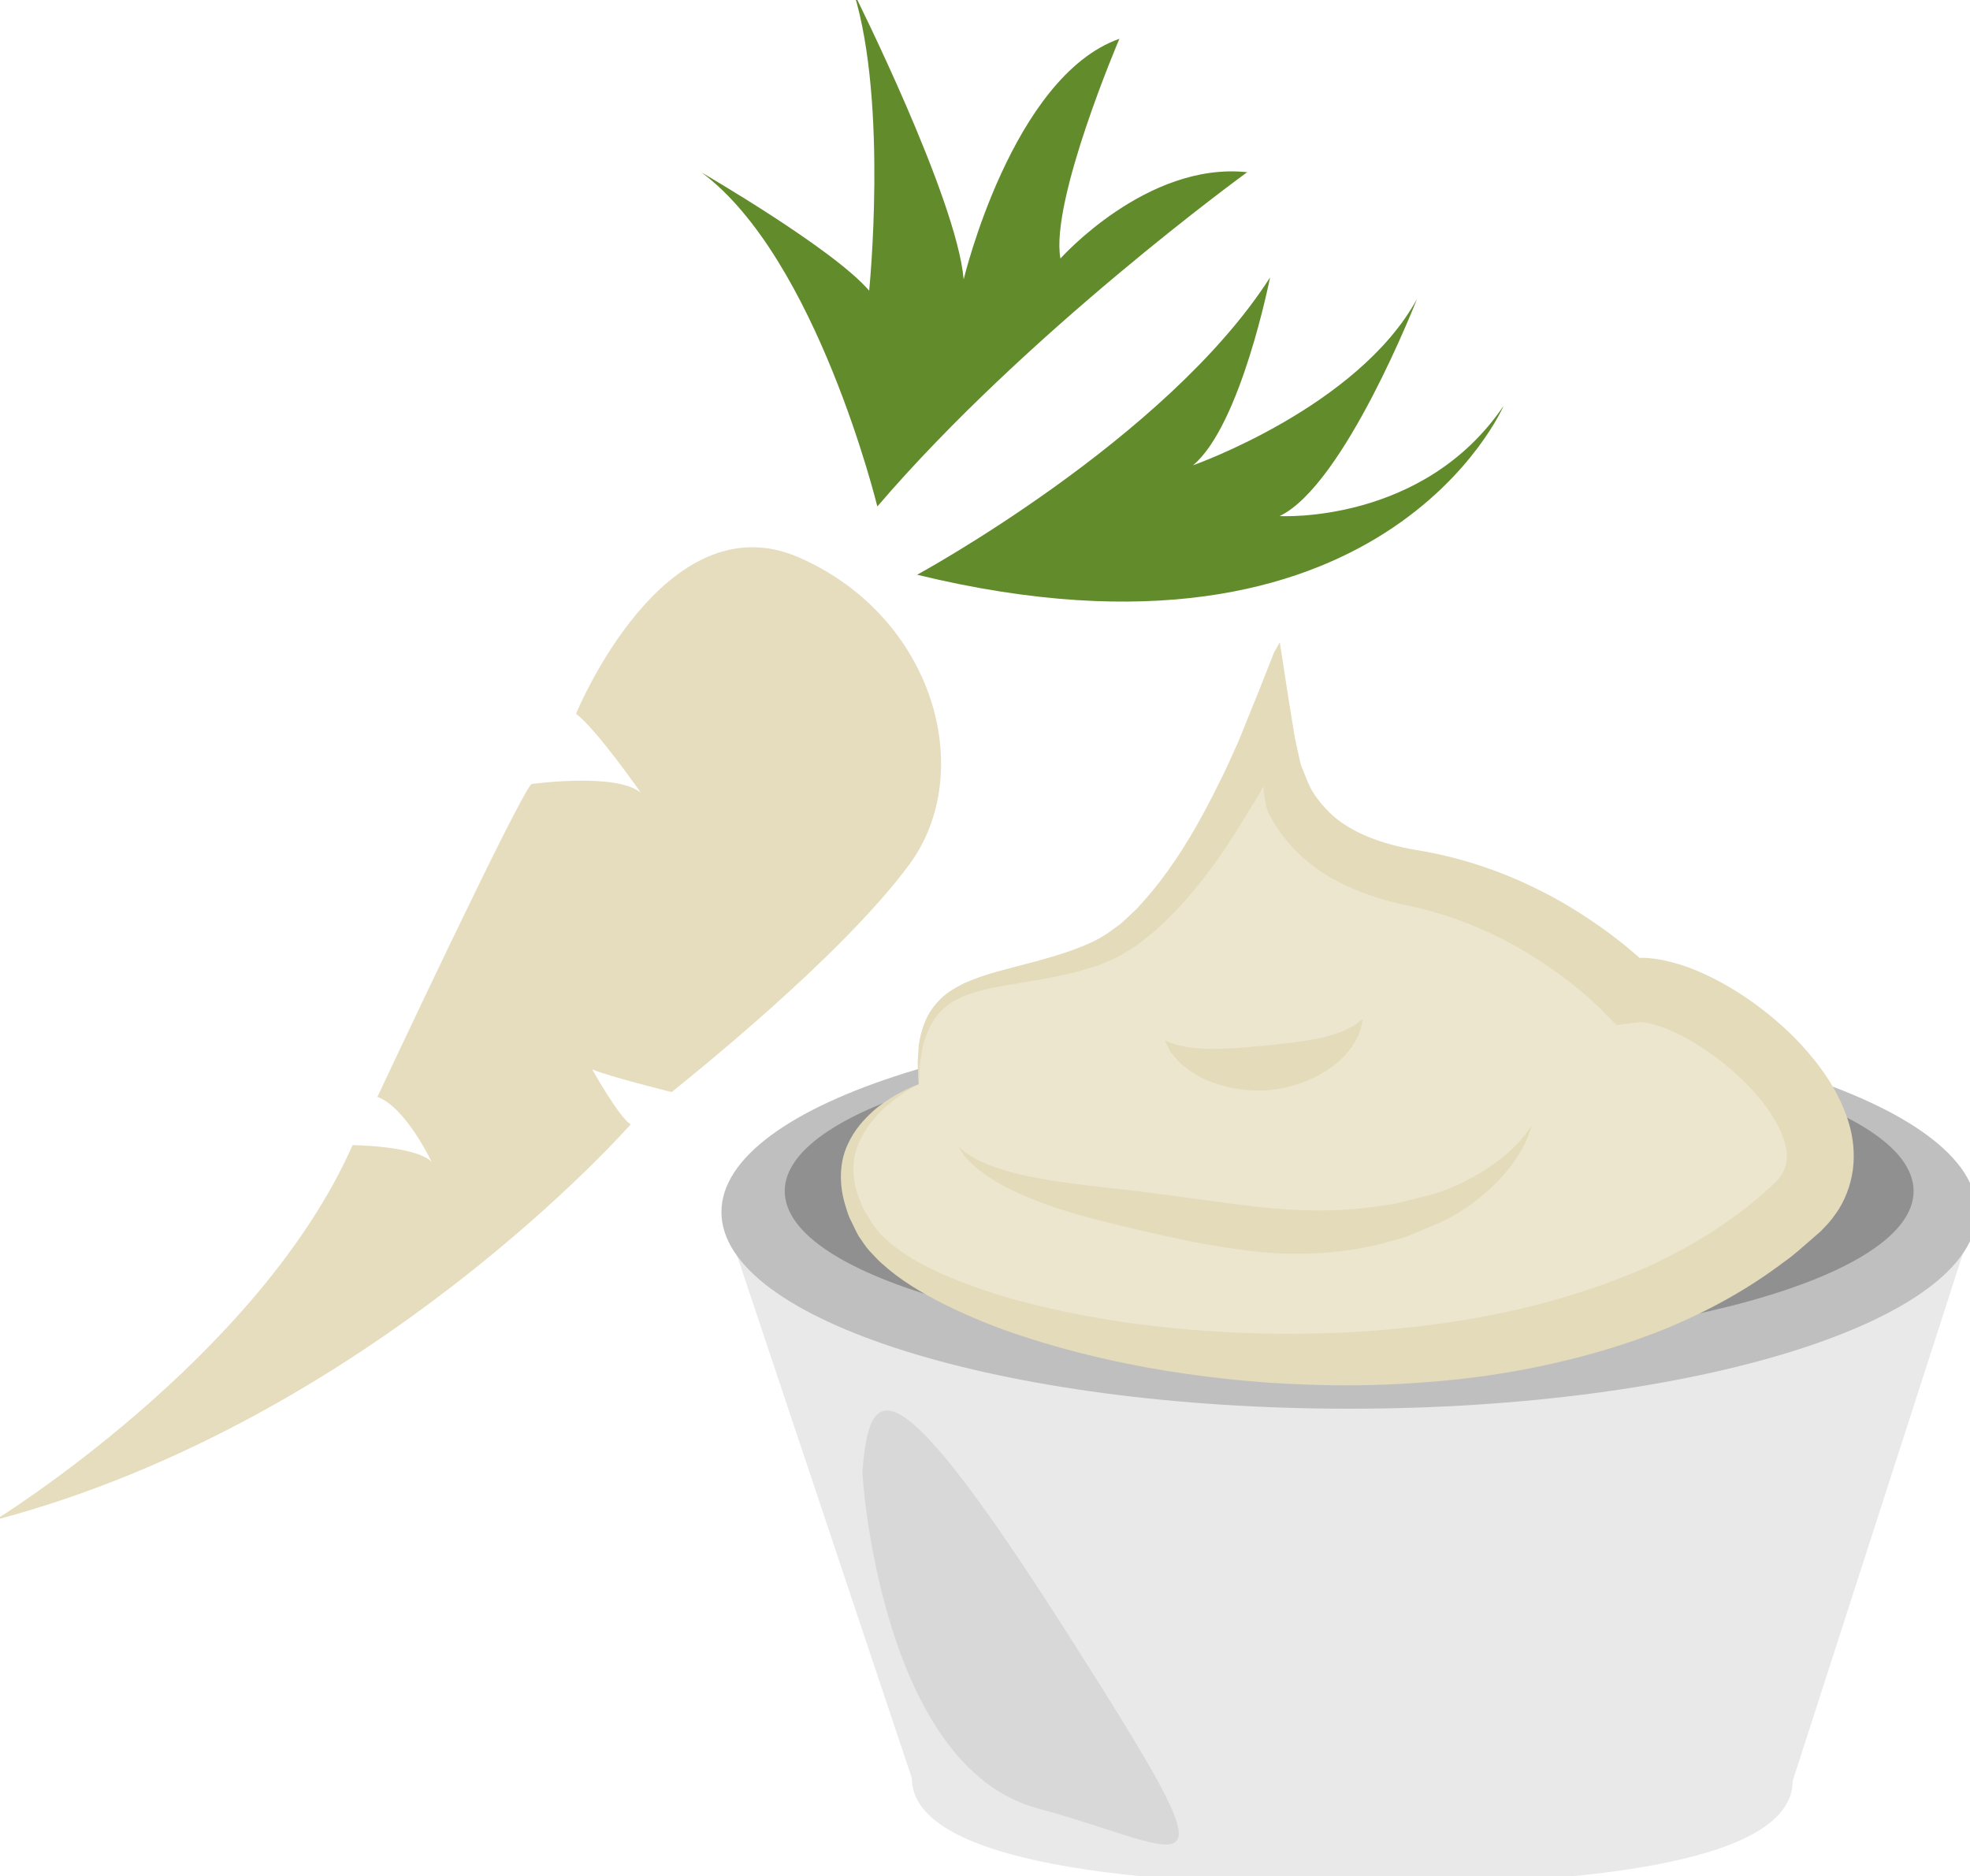
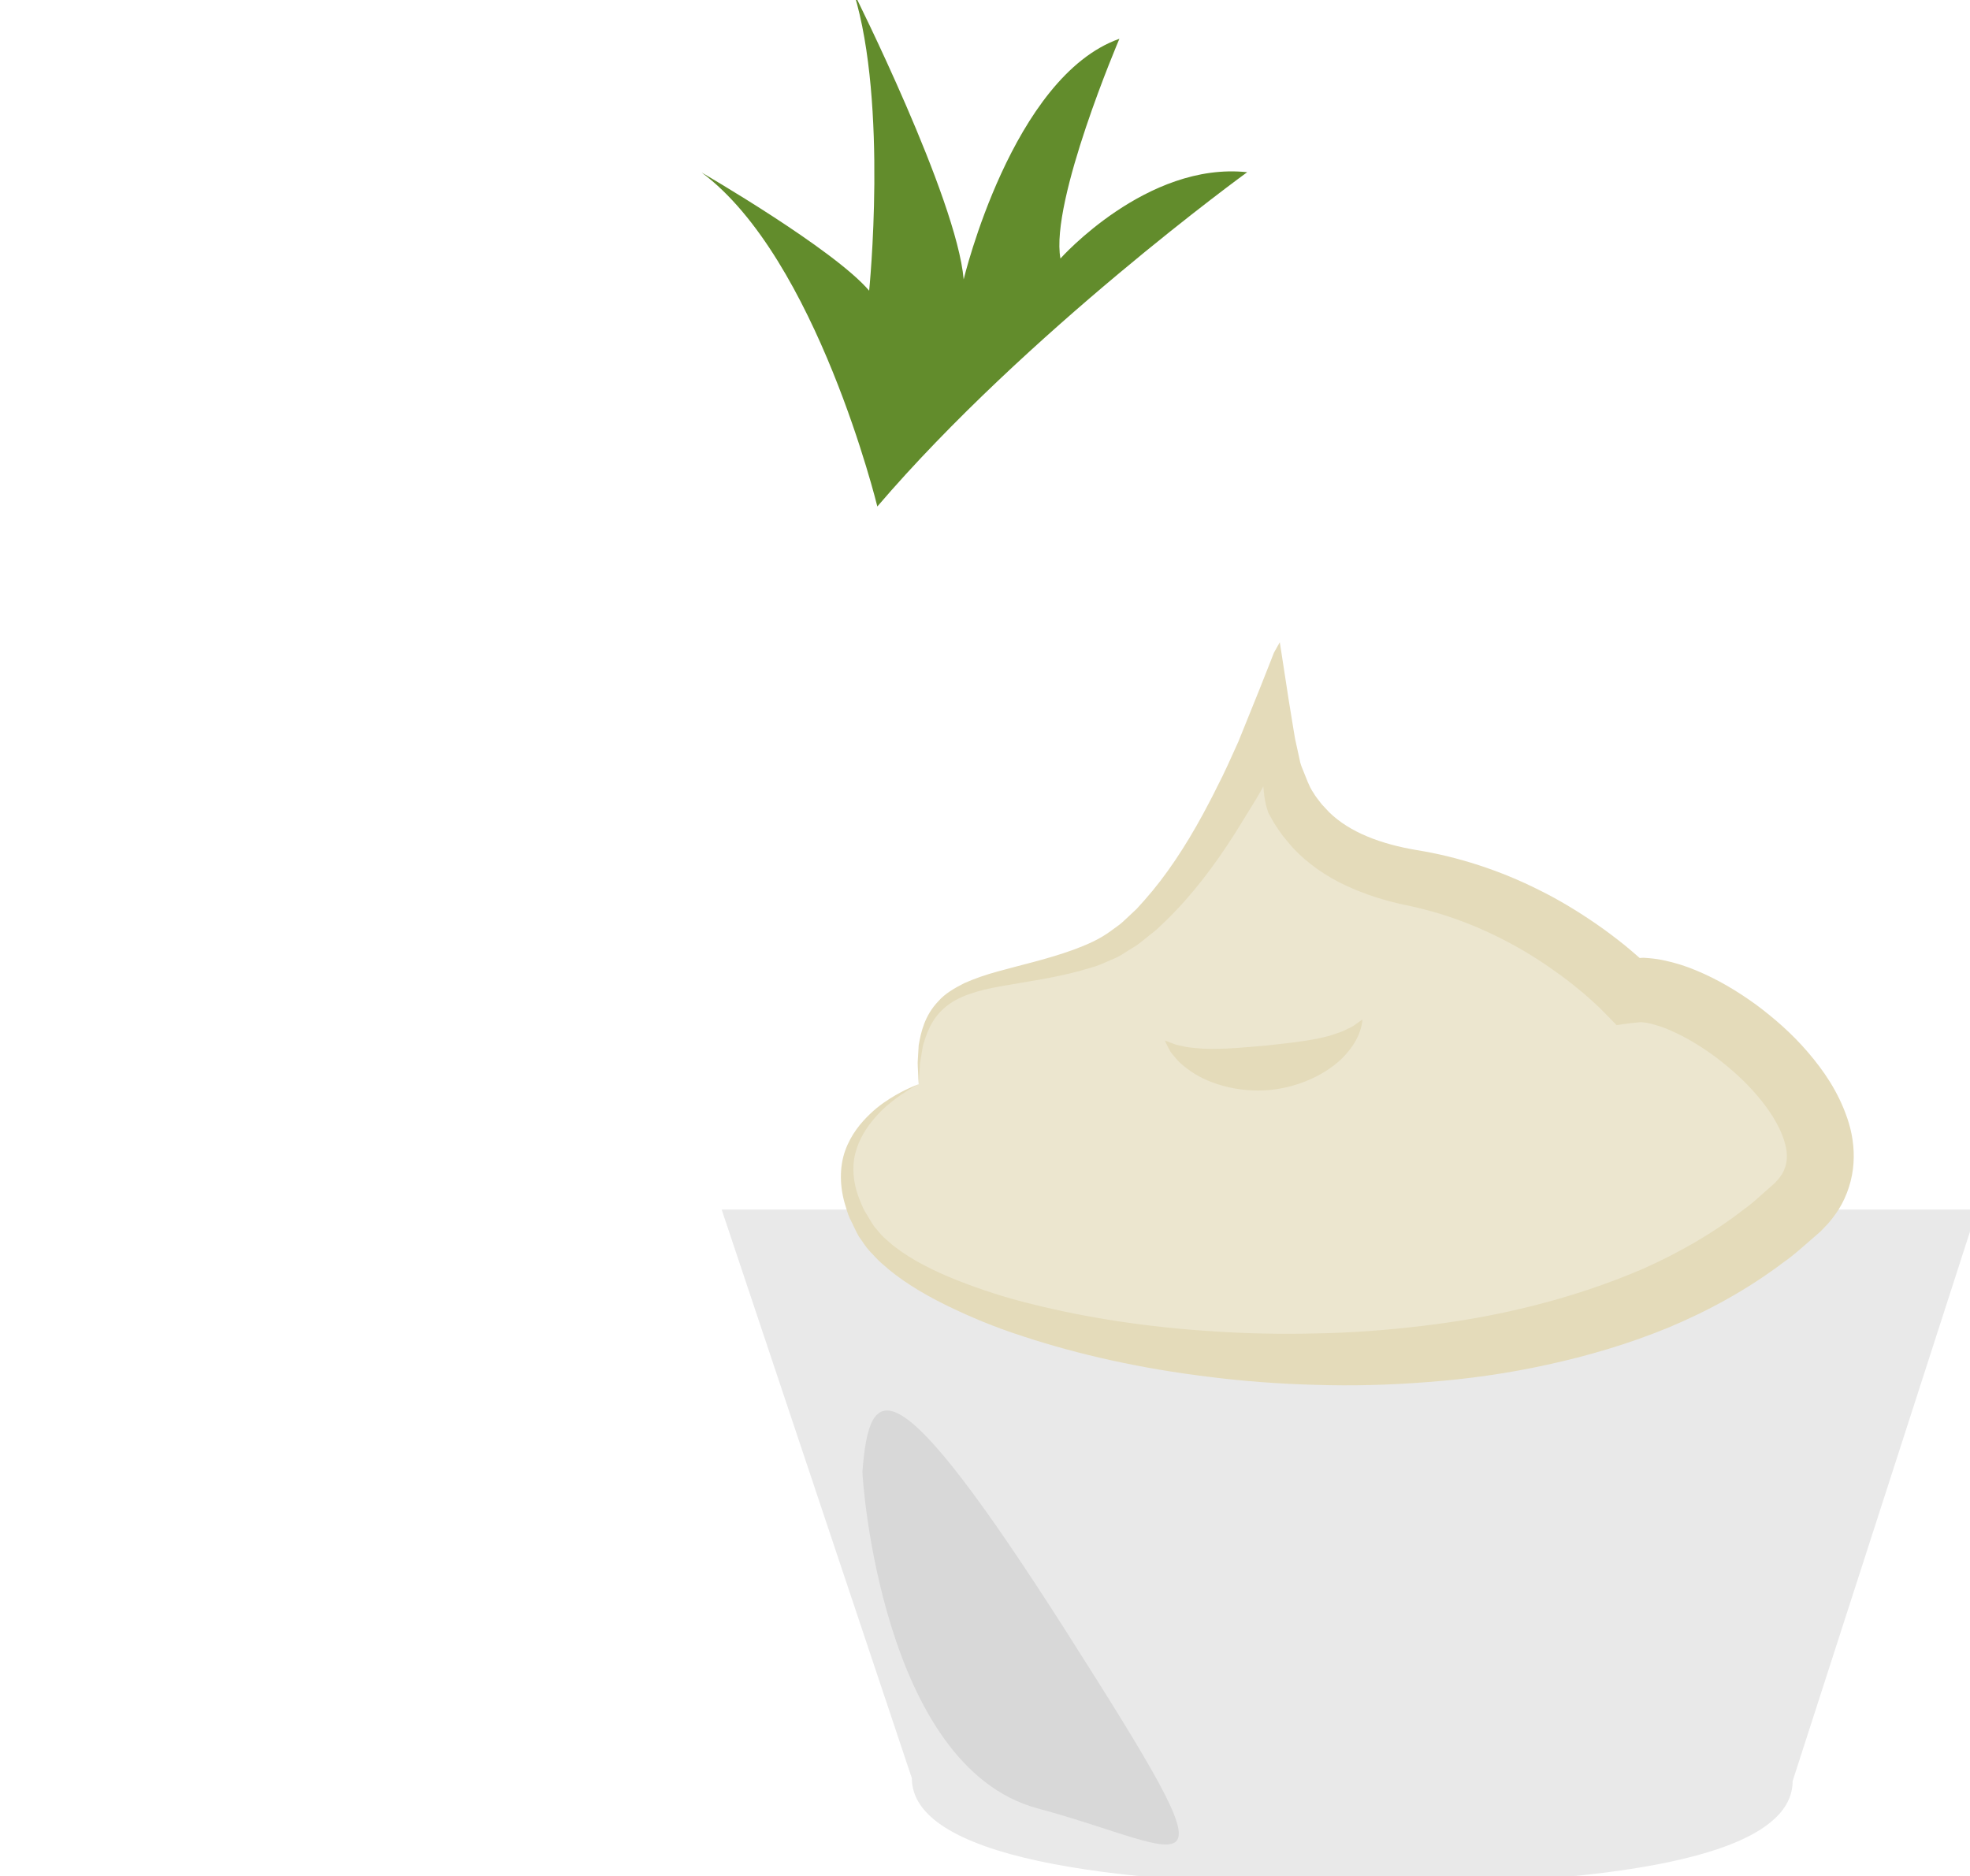
<svg xmlns="http://www.w3.org/2000/svg" xmlns:ns1="http://www.inkscape.org/namespaces/inkscape" xmlns:ns2="http://sodipodi.sourceforge.net/DTD/sodipodi-0.dtd" width="1228.972mm" height="1170.713mm" viewBox="0 0 1228.972 1170.713" version="1.1" id="svg8" ns1:version="0.92.4 (5da689c313, 2019-01-14)" ns2:docname="Pyré z petržele.svg">
  <defs id="defs2">
    <style type="text/css" id="style2">
   
    .fil1 {fill:#628C2C;fill-rule:nonzero}
    .fil0 {fill:#E5DDBD;fill-rule:nonzero}
   
  </style>
    <style type="text/css" id="style2-59">
    .fil1 {fill:#6D9B15;fill-rule:nonzero}
    .fil6 {fill:#AAA494;fill-rule:nonzero}
    .fil8 {fill:#BFB7A5;fill-rule:nonzero}
    .fil5 {fill:#D8D8D8;fill-rule:nonzero}
    .fil7 {fill:#E5E1DA;fill-rule:nonzero}
    .fil4 {fill:#E6E6E6;fill-rule:nonzero}
    .fil2 {fill:#F4DF4A;fill-rule:nonzero}
    .fil3 {fill:#F4F2F2;fill-rule:nonzero}
    .fil9 {fill:white;fill-rule:nonzero}
    .fil0 {fill:white;fill-rule:nonzero}
   </style>
    <style type="text/css" id="style2-7">
    .fil1 {fill:#628C2C;fill-rule:nonzero}
    .fil2 {fill:#7CD6E0;fill-rule:nonzero}
    .fil0 {fill:#DB7552;fill-rule:nonzero}
   </style>
    <style type="text/css" id="style2-3">
    .fil2 {fill:#2D180A;fill-rule:nonzero}
    .fil6 {fill:#45AF51;fill-rule:nonzero}
    .fil5 {fill:#662E12;fill-rule:nonzero}
    .fil1 {fill:#AF8E77;fill-rule:nonzero}
    .fil4 {fill:#BF2626;fill-rule:nonzero}
    .fil3 {fill:#D3B5A1;fill-rule:nonzero}
    .fil0 {fill:#E0B044;fill-rule:nonzero}
   </style>
    <style type="text/css" id="style2-0">
    .fil1 {fill:#DDB32A;fill-rule:nonzero}
    .fil4 {fill:#E3E851;fill-rule:nonzero}
    .fil2 {fill:#EDCE4C;fill-rule:nonzero}
    .fil3 {fill:#EEF523;fill-rule:nonzero}
    .fil0 {fill:#F4DF4A;fill-rule:nonzero}
   </style>
    <style type="text/css" id="style2-09">
    .fil2 {fill:#EFC54D;fill-rule:nonzero}
    .fil0 {fill:#F4E69D;fill-rule:nonzero}
    .fil1 {fill:#F9DE58;fill-rule:nonzero}
   </style>
    <style type="text/css" id="style2-35">
    .fil1 {fill:#628C2C;fill-rule:nonzero}
    .fil2 {fill:#7CD6E0;fill-rule:nonzero}
    .fil0 {fill:#DB7552;fill-rule:nonzero}
   </style>
    <style type="text/css" id="style2-78">
    .fil1 {fill:#6D9B15;fill-rule:nonzero}
    .fil6 {fill:#AAA494;fill-rule:nonzero}
    .fil8 {fill:#BFB7A5;fill-rule:nonzero}
    .fil5 {fill:#D8D8D8;fill-rule:nonzero}
    .fil7 {fill:#E5E1DA;fill-rule:nonzero}
    .fil4 {fill:#E6E6E6;fill-rule:nonzero}
    .fil2 {fill:#F4DF4A;fill-rule:nonzero}
    .fil3 {fill:#F4F2F2;fill-rule:nonzero}
    .fil9 {fill:white;fill-rule:nonzero}
    .fil0 {fill:white;fill-rule:nonzero}
   </style>
    <style type="text/css" id="style2-8">
    .fil2 {fill:#3F1F09;fill-rule:nonzero}
    .fil3 {fill:#724E35;fill-rule:nonzero}
    .fil1 {fill:#C9B769;fill-rule:nonzero}
    .fil0 {fill:#F4E69D;fill-rule:nonzero}
   </style>
    <style type="text/css" id="style2-6">
    .fil2 {fill:black;fill-rule:nonzero}
    .fil5 {fill:#EFC54D;fill-rule:nonzero}
    .fil0 {fill:#F4E69D;fill-rule:nonzero}
    .fil3 {fill:#F7F7F7;fill-rule:nonzero}
    .fil4 {fill:#F9DE58;fill-rule:nonzero}
    .fil1 {fill:white;fill-rule:nonzero}
   </style>
    <style type="text/css" id="style2-2">
    .fil0 {fill:black;fill-rule:nonzero}
    .fil5 {fill:#EFC54D;fill-rule:nonzero}
    .fil3 {fill:#F4E69D;fill-rule:nonzero}
    .fil2 {fill:#F7F7F7;fill-rule:nonzero}
    .fil4 {fill:#F9DE58;fill-rule:nonzero}
    .fil1 {fill:white;fill-rule:nonzero}
   </style>
    <style type="text/css" id="style2-4">
    .fil4 {fill:#C9AF81;fill-rule:nonzero}
    .fil6 {fill:#CEBCAA;fill-rule:nonzero}
    .fil1 {fill:#E0D2C1;fill-rule:nonzero}
    .fil2 {fill:#EDDECE;fill-rule:nonzero}
    .fil7 {fill:#EFC567;fill-rule:nonzero}
    .fil3 {fill:#EFDCB6;fill-rule:nonzero}
    .fil5 {fill:#F4E9E1;fill-rule:nonzero}
    .fil0 {fill:white;fill-rule:nonzero}
   </style>
    <style type="text/css" id="style2-47">
    .fil7 {fill:#56210A;fill-rule:nonzero}
    .fil8 {fill:#84503E;fill-rule:nonzero}
    .fil4 {fill:#C6AE9B;fill-rule:nonzero}
    .fil6 {fill:#CEBCAA;fill-rule:nonzero}
    .fil1 {fill:#E0D2C1;fill-rule:nonzero}
    .fil3 {fill:#E8D9C8;fill-rule:nonzero}
    .fil2 {fill:#EDDECE;fill-rule:nonzero}
    .fil5 {fill:#F4E9E1;fill-rule:nonzero}
    .fil0 {fill:white;fill-rule:nonzero}
    .fil9 {fill:#AD857D;fill-rule:nonzero;}
   </style>
    <style type="text/css" id="style2-097">
    .fil3 {fill:black;fill-rule:nonzero}
    .fil10 {fill:#99816B;fill-rule:nonzero}
    .fil11 {fill:#AF987E;fill-rule:nonzero}
    .fil6 {fill:#B7A18A;fill-rule:nonzero}
    .fil1 {fill:#BA855A;fill-rule:nonzero}
    .fil7 {fill:#CCBAA3;fill-rule:nonzero}
    .fil9 {fill:#D3C2B2;fill-rule:nonzero}
    .fil0 {fill:#DDC8B1;fill-rule:nonzero}
    .fil8 {fill:#E0CFB8;fill-rule:nonzero}
    .fil4 {fill:#E5D6C6;fill-rule:nonzero}
    .fil5 {fill:#EFE5DC;fill-rule:nonzero}
    .fil2 {fill:white;fill-rule:nonzero}
   </style>
    <style type="text/css" id="style2-1">
    .str0 {stroke:white;stroke-width:70.56}
    .fil10 {fill:#6A1B13;fill-rule:nonzero}
    .fil2 {fill:#948D78;fill-rule:nonzero}
    .fil4 {fill:#AB9A5C;fill-rule:nonzero}
    .fil7 {fill:#D1C492;fill-rule:nonzero}
    .fil8 {fill:#E6E6E6;fill-rule:nonzero}
    .fil3 {fill:#EAE7E1;fill-rule:nonzero}
    .fil9 {fill:#EFB59E;fill-rule:nonzero}
    .fil1 {fill:#EFEAE1;fill-rule:nonzero}
    .fil5 {fill:#F2F2F2;fill-rule:nonzero}
    .fil6 {fill:#F7F1F0;fill-rule:nonzero}
    .fil0 {fill:white;fill-rule:nonzero}
   </style>
    <style type="text/css" id="style2-4-0">
    .fil4 {fill:#C1AA6F;fill-rule:nonzero}
    .fil2 {fill:#CEB880;fill-rule:nonzero}
    .fil5 {fill:#E0B13D;fill-rule:nonzero}
    .fil1 {fill:#E2AF10;fill-rule:nonzero}
    .fil0 {fill:#E5D19A;fill-rule:nonzero}
    .fil3 {fill:#E8D3A0;fill-rule:nonzero}
   </style>
    <style type="text/css" id="style2-42">
    .fil0 {fill:#628C2C;fill-rule:nonzero}
    .fil1 {fill:#914E1D;fill-rule:nonzero}
    .fil2 {fill:#C18761;fill-rule:nonzero}
    .fil3 {fill:#D1AA8F;fill-rule:nonzero}
   </style>
    <style type="text/css" id="style2-2-4">
    .fil1 {fill:#160901;fill-rule:nonzero}
    .fil0 {fill:#331704;fill-rule:nonzero}
    .fil2 {fill:#5B2A08;fill-rule:nonzero}
    .fil7 {fill:#628C2C;fill-rule:nonzero}
    .fil6 {fill:#6D0707;fill-rule:nonzero}
    .fil4 {fill:gray;fill-rule:nonzero}
    .fil8 {fill:#914E1D;fill-rule:nonzero}
    .fil5 {fill:#A01010;fill-rule:nonzero}
    .fil9 {fill:#C18761;fill-rule:nonzero}
    .fil10 {fill:#D1AA8F;fill-rule:nonzero}
    .fil3 {fill:#D1CCC9;fill-rule:nonzero}
   </style>
    <style type="text/css" id="style2-7-0">
    .fil3 {fill:black;fill-rule:nonzero}
    .fil10 {fill:#99816B;fill-rule:nonzero}
    .fil11 {fill:#AF987E;fill-rule:nonzero}
    .fil6 {fill:#B7A18A;fill-rule:nonzero}
    .fil1 {fill:#BA855A;fill-rule:nonzero}
    .fil7 {fill:#CCBAA3;fill-rule:nonzero}
    .fil9 {fill:#D3C2B2;fill-rule:nonzero}
    .fil0 {fill:#DDC8B1;fill-rule:nonzero}
    .fil8 {fill:#E0CFB8;fill-rule:nonzero}
    .fil4 {fill:#E5D6C6;fill-rule:nonzero}
    .fil5 {fill:#EFE5DC;fill-rule:nonzero}
    .fil2 {fill:white;fill-rule:nonzero}
   </style>
    <style type="text/css" id="style2-31">
    .fil2 {fill:#006837;fill-rule:nonzero}
    .fil1 {fill:#A31313;fill-rule:nonzero}
    .fil0 {fill:#C91F1F;fill-rule:nonzero}
   </style>
    <style type="text/css" id="style2-80">
    .str0 {stroke:white;stroke-width:70.56}
    .fil1 {fill:#491305;fill-rule:nonzero}
    .fil3 {fill:#661F06;fill-rule:nonzero}
    .fil4 {fill:#E8D99A;fill-rule:nonzero}
    .fil2 {fill:#F2DD83;fill-rule:nonzero}
    .fil0 {fill:white;fill-rule:nonzero}
   </style>
    <style type="text/css" id="style2-6-5">
    .fil1 {fill:#12752E;fill-rule:nonzero}
    .fil2 {fill:#178C3D;fill-rule:nonzero}
    .fil3 {fill:#7A1155;fill-rule:nonzero}
    .fil0 {fill:#8E165E;fill-rule:nonzero}
    .fil5 {fill:#EAD0B7;fill-rule:nonzero}
    .fil4 {fill:#F7DFC3;fill-rule:nonzero}
   </style>
    <style type="text/css" id="style2-7-8">
    .fil2 {fill:#12752E;fill-rule:nonzero}
    .fil3 {fill:#178C3D;fill-rule:nonzero}
    .fil4 {fill:#7A1155;fill-rule:nonzero}
    .fil1 {fill:#8E165E;fill-rule:nonzero}
    .fil0 {fill:#C69A6D;fill-rule:nonzero}
   </style>
    <style type="text/css" id="style2-3-7">
    .fil2 {fill:#12752E;fill-rule:nonzero}
    .fil3 {fill:#178C3D;fill-rule:nonzero}
    .fil4 {fill:#7A1155;fill-rule:nonzero}
    .fil1 {fill:#8E165E;fill-rule:nonzero}
    .fil0 {fill:#F9E3B2;fill-rule:nonzero}
   </style>
    <style type="text/css" id="style2-33">
    .fil4 {fill:#12752E;fill-rule:nonzero}
    .fil5 {fill:#178C3D;fill-rule:nonzero}
    .fil6 {fill:#7A1155;fill-rule:nonzero}
    .fil3 {fill:#8E165E;fill-rule:nonzero}
    .fil0 {fill:#F2D079;fill-rule:nonzero}
    .fil1 {fill:#F4DC98;fill-rule:nonzero}
    .fil2 {fill:#FFEEC0;fill-rule:nonzero}
   </style>
    <style type="text/css" id="style2-4-1">
    .fil4 {fill:#12752E;fill-rule:nonzero}
    .fil5 {fill:#178C3D;fill-rule:nonzero}
    .fil6 {fill:#7A1155;fill-rule:nonzero}
    .fil3 {fill:#8E165E;fill-rule:nonzero}
    .fil1 {fill:#E0B363;fill-rule:nonzero}
    .fil0 {fill:#F2CA79;fill-rule:nonzero}
    .fil2 {fill:#FFE0A9;fill-rule:nonzero}
   </style>
    <style type="text/css" id="style2-0-5">
    .fil3 {fill:#12752E;fill-rule:nonzero}
    .fil4 {fill:#178C3D;fill-rule:nonzero}
    .fil5 {fill:#7A1155;fill-rule:nonzero}
    .fil2 {fill:#8E165E;fill-rule:nonzero}
    .fil0 {fill:#F2CA79;fill-rule:nonzero}
    .fil1 {fill:#FFE0A9;fill-rule:nonzero}
   </style>
    <style type="text/css" id="style2-5">
    .fil1 {fill:#12752E;fill-rule:nonzero}
    .fil2 {fill:#178C3D;fill-rule:nonzero}
    .fil3 {fill:#7A1155;fill-rule:nonzero}
    .fil0 {fill:#8E165E;fill-rule:nonzero}
    .fil9 {fill:#D6B469;fill-rule:nonzero}
    .fil5 {fill:#DBB975;fill-rule:nonzero}
    .fil10 {fill:#E8CD97;fill-rule:nonzero}
    .fil4 {fill:#EFD38E;fill-rule:nonzero}
    .fil7 {fill:#F2D6A2;fill-rule:nonzero}
    .fil6 {fill:#F4DEAE;fill-rule:nonzero}
    .fil8 {fill:#FCEED4;fill-rule:nonzero}
    .fil11 {fill:#FFF2DC;fill-rule:nonzero}
   </style>
    <style type="text/css" id="style2-75">
    .fil1 {fill:#77401B;fill-rule:nonzero}
    .fil4 {fill:#774D31;fill-rule:nonzero}
    .fil3 {fill:#9B5C31;fill-rule:nonzero}
    .fil2 {fill:#F48F42;fill-rule:nonzero}
    .fil0 {fill:#F5C29E;fill-rule:nonzero}
   </style>
    <style type="text/css" id="style2-73">
    .fil1 {fill:#49280E;fill-rule:nonzero}
    .fil3 {fill:#647A38;fill-rule:nonzero}
    .fil2 {fill:#6C8445;fill-rule:nonzero}
    .fil4 {fill:#72442A;fill-rule:nonzero}
    .fil0 {fill:#8FA96B;fill-rule:nonzero}
    .fil11 {fill:#D6A68E;fill-rule:nonzero}
    .fil7 {fill:#E5B69C;fill-rule:nonzero}
    .fil8 {fill:#EAD0B7;fill-rule:nonzero}
    .fil6 {fill:#EEC2A5;fill-rule:nonzero}
    .fil9 {fill:#F4CAB3;fill-rule:nonzero}
    .fil5 {fill:#F7DFC3;fill-rule:nonzero}
    .fil10 {fill:#FCEAD9;fill-rule:nonzero}
   </style>
    <style type="text/css" id="style2-52">
    .fil2 {fill:#49280E;fill-rule:nonzero}
    .fil4 {fill:#647A38;fill-rule:nonzero}
    .fil3 {fill:#6C8445;fill-rule:nonzero}
    .fil5 {fill:#72442A;fill-rule:nonzero}
    .fil1 {fill:#8FA96B;fill-rule:nonzero}
    .fil0 {fill:#F9E3B2;fill-rule:nonzero}
   </style>
    <style type="text/css" id="style2-01">
    .fil0 {fill:#491305;fill-rule:nonzero}
    .fil2 {fill:#661F06;fill-rule:nonzero}
    .fil4 {fill:#CCA742;fill-rule:nonzero}
    .fil3 {fill:#E8D99A;fill-rule:nonzero}
    .fil1 {fill:#F2DD83;fill-rule:nonzero}
   </style>
    <style type="text/css" id="style2-09-2">
    .fil0 {fill:#330238;fill-rule:nonzero}
    .fil1 {fill:#3F0645;fill-rule:nonzero}
    .fil2 {fill:#570E51;fill-rule:nonzero}
    .fil3 {fill:#5A1661;fill-rule:nonzero}
    .fil4 {fill:#B2894D;fill-rule:nonzero}
   </style>
    <style type="text/css" id="style2-65">
    .fil0 {fill:#45AF51;fill-rule:nonzero}
    .fil3 {fill:#7CD6E0;fill-rule:nonzero}
    .fil1 {fill:#A63621;fill-rule:nonzero}
    .fil2 {fill:#ECC500;fill-rule:nonzero}
   </style>
    <style type="text/css" id="style2-3-2">
    .fil0 {fill:#5D6608;fill-rule:nonzero}
    .fil1 {fill:#750404;fill-rule:nonzero}
    .fil2 {fill:#8C2626;fill-rule:nonzero}
   </style>
    <style type="text/css" id="style2-9">
    .fil0 {fill:#628C2C;fill-rule:nonzero}
    .fil1 {fill:#6D3809;fill-rule:nonzero}
   </style>
    <style type="text/css" id="style2-99">
    .fil2 {fill:#662E12;fill-rule:nonzero}
    .fil1 {fill:#7FA53D;fill-rule:nonzero}
    .fil3 {fill:#9B8138;fill-rule:nonzero}
    .fil0 {fill:#AACC79;fill-rule:nonzero}
   </style>
    <style type="text/css" id="style2-38">
    .fil1 {fill:#AF5C09;fill-rule:nonzero}
    .fil4 {fill:#C1691A;fill-rule:nonzero}
    .fil0 {fill:#C86B01;fill-rule:nonzero}
    .fil2 {fill:#DD8024;fill-rule:nonzero}
    .fil5 {fill:#E0B24C;fill-rule:nonzero}
    .fil3 {fill:#FBD268;fill-rule:nonzero}
   </style>
    <style type="text/css" id="style2-6-2">
    .str0 {stroke:white;stroke-width:70.56}
    .fil3 {fill:#30561A;fill-rule:nonzero}
    .fil4 {fill:#3C6626;fill-rule:nonzero}
    .fil2 {fill:#4E7A34;fill-rule:nonzero}
    .fil1 {fill:#72915D;fill-rule:nonzero}
    .fil7 {fill:#CE9E63;fill-rule:nonzero}
    .fil6 {fill:#D89E52;fill-rule:nonzero}
    .fil5 {fill:#D8B280;fill-rule:nonzero}
    .fil0 {fill:white;fill-rule:nonzero}
   </style>
    <style type="text/css" id="style2-0-6">
    .fil1 {fill:#9DC667;fill-rule:nonzero}
    .fil0 {fill:#C3DD73;fill-rule:nonzero}
   </style>
    <style type="text/css" id="style2-8-4">
    .fil0 {fill:#45AF51;fill-rule:nonzero}
    .fil3 {fill:#7CD6E0;fill-rule:nonzero}
    .fil1 {fill:#A63621;fill-rule:nonzero}
    .fil2 {fill:#ECC500;fill-rule:nonzero}
   </style>
    <style type="text/css" id="style2-3-8">
    .fil0 {fill:#5D6608;fill-rule:nonzero}
    .fil1 {fill:#750404;fill-rule:nonzero}
    .fil2 {fill:#8C2626;fill-rule:nonzero}
   </style>
    <style type="text/css" id="style2-9-5">
    .fil0 {fill:#628C2C;fill-rule:nonzero}
    .fil1 {fill:#6D3809;fill-rule:nonzero}
   </style>
    <style type="text/css" id="style2-99-3">
    .fil2 {fill:#662E12;fill-rule:nonzero}
    .fil1 {fill:#7FA53D;fill-rule:nonzero}
    .fil3 {fill:#9B8138;fill-rule:nonzero}
    .fil0 {fill:#AACC79;fill-rule:nonzero}
   </style>
    <style type="text/css" id="style2-38-4">
    .fil1 {fill:#AF5C09;fill-rule:nonzero}
    .fil4 {fill:#C1691A;fill-rule:nonzero}
    .fil0 {fill:#C86B01;fill-rule:nonzero}
    .fil2 {fill:#DD8024;fill-rule:nonzero}
    .fil5 {fill:#E0B24C;fill-rule:nonzero}
    .fil3 {fill:#FBD268;fill-rule:nonzero}
   </style>
    <style type="text/css" id="style2-6-8">
    .str0 {stroke:white;stroke-width:70.56}
    .fil3 {fill:#30561A;fill-rule:nonzero}
    .fil4 {fill:#3C6626;fill-rule:nonzero}
    .fil2 {fill:#4E7A34;fill-rule:nonzero}
    .fil1 {fill:#72915D;fill-rule:nonzero}
    .fil7 {fill:#CE9E63;fill-rule:nonzero}
    .fil6 {fill:#D89E52;fill-rule:nonzero}
    .fil5 {fill:#D8B280;fill-rule:nonzero}
    .fil0 {fill:white;fill-rule:nonzero}
   </style>
    <style type="text/css" id="style2-90">
    .fil1 {fill:#94B75C;fill-rule:nonzero}
    .fil2 {fill:#C2CF75;fill-rule:nonzero}
    .fil0 {fill:#D8CCBF;fill-rule:nonzero}
    .fil3 {fill:#EDEDDD;fill-rule:nonzero}
    .fil4 {fill:#F2F2E9;fill-rule:nonzero}
   </style>
    <style type="text/css" id="style2-89">
    .fil3 {fill:#8E3B39;fill-rule:nonzero}
    .fil0 {fill:#996142;fill-rule:nonzero}
    .fil7 {fill:#9B4842;fill-rule:nonzero}
    .fil2 {fill:#A85656;fill-rule:nonzero}
    .fil1 {fill:#A86F52;fill-rule:nonzero}
    .fil8 {fill:#B26060;fill-rule:nonzero}
    .fil5 {fill:#B77F67;fill-rule:nonzero}
    .fil6 {fill:white;fill-rule:nonzero;fill-opacity:0.188}
    .fil4 {fill:white;fill-rule:nonzero;fill-opacity:0.2}
   </style>
    <style type="text/css" id="style2-2-5">
    .fil5 {fill:#BA5E5B;fill-rule:nonzero}
    .fil3 {fill:#BD3B3B;fill-rule:nonzero}
    .fil1 {fill:#C2332E;fill-rule:nonzero}
    .fil0 {fill:#C95454;fill-rule:nonzero}
    .fil2 {fill:#E1DCC9;fill-rule:nonzero}
    .fil4 {fill:#F1EFD8;fill-rule:nonzero}
   </style>
    <style type="text/css" id="style2-60">
    .fil7 {fill:#1D4213;fill-rule:nonzero}
    .fil0 {fill:#527C1A;fill-rule:nonzero}
    .fil6 {fill:#6B932B;fill-rule:nonzero}
    .fil2 {fill:#94B75C;fill-rule:nonzero}
    .fil3 {fill:#C2CF75;fill-rule:nonzero}
    .fil1 {fill:#D8CCBF;fill-rule:nonzero}
    .fil4 {fill:#EDEDDD;fill-rule:nonzero}
    .fil5 {fill:#F2F2E9;fill-rule:nonzero}
   </style>
    <style type="text/css" id="style2-53">
    .str0 {stroke:black;stroke-width:20}
    .fil4 {fill:black}
    .fil6 {fill:black}
    .fil5 {fill:white}
    .fil1 {fill:#BF8E82;fill-rule:nonzero}
    .fil0 {fill:#DBB3A7;fill-rule:nonzero}
    .fil3 {fill:#EAC4BB;fill-rule:nonzero}
    .fil2 {fill:#F4D5D0;fill-rule:nonzero}
   </style>
    <style type="text/css" id="style2-2-7">
    .fil3 {fill:#053749;fill-rule:nonzero}
    .fil1 {fill:#A54747;fill-rule:nonzero}
    .fil0 {fill:#C45B5B;fill-rule:nonzero}
    .fil2 {fill:#F9C7E1;fill-rule:nonzero}
    .fil5 {fill:#FCE6F3;fill-rule:nonzero}
    .fil4 {fill:#FFE3F4;fill-rule:nonzero}
   </style>
    <style type="text/css" id="style2-21">
    .fil0 {fill:#628C2C;fill-rule:nonzero}
    .fil1 {fill:#6D3809;fill-rule:nonzero}
   </style>
    <style type="text/css" id="style2-19">
    .fil5 {fill:#45AF51;fill-rule:nonzero}
    .fil4 {fill:#662E12;fill-rule:nonzero}
    .fil2 {fill:#93360C;fill-rule:nonzero}
    .fil10 {fill:#AAA494;fill-rule:nonzero}
    .fil3 {fill:#BF5D36;fill-rule:nonzero}
    .fil12 {fill:#BFB7A5;fill-rule:nonzero}
    .fil1 {fill:#D3290D;fill-rule:nonzero}
    .fil9 {fill:#D8D8D8;fill-rule:nonzero}
    .fil11 {fill:#E5E1DA;fill-rule:nonzero}
    .fil8 {fill:#E6E6E6;fill-rule:nonzero}
    .fil6 {fill:#EAB234;fill-rule:nonzero}
    .fil0 {fill:#F4CE82;fill-rule:nonzero}
    .fil7 {fill:#F4F2F2;fill-rule:nonzero}
    .fil13 {fill:white;fill-rule:nonzero}
   </style>
    <style type="text/css" id="style2-990">
    .fil3 {fill:#68383B;fill-rule:nonzero}
    .fil0 {fill:#A4BA33;fill-rule:nonzero}
    .fil7 {fill:#AAA494;fill-rule:nonzero}
    .fil9 {fill:#BFB7A5;fill-rule:nonzero}
    .fil6 {fill:#D8D8D8;fill-rule:nonzero}
    .fil8 {fill:#E5E1DA;fill-rule:nonzero}
    .fil5 {fill:#E6E6E6;fill-rule:nonzero}
    .fil2 {fill:#F1D0AB;fill-rule:nonzero}
    .fil1 {fill:#F2EEDA;fill-rule:nonzero}
    .fil4 {fill:#F4F2F2;fill-rule:nonzero}
    .fil10 {fill:white;fill-rule:nonzero}
   </style>
    <style type="text/css" id="style2-63">
    .fil1 {fill:#361128;fill-rule:nonzero}
    .fil2 {fill:#628C2C;fill-rule:nonzero}
    .fil0 {fill:#6E2251;fill-rule:nonzero}
   </style>
    <style type="text/css" id="style2-68">
    .str0 {stroke:white;stroke-width:70.56}
    .fil6 {fill:#3F2A1B;fill-rule:nonzero}
    .fil1 {fill:#597103;fill-rule:nonzero}
    .fil5 {fill:#938F0A;fill-rule:nonzero}
    .fil2 {fill:#E27F13;fill-rule:nonzero}
    .fil4 {fill:#EAAF47;fill-rule:nonzero}
    .fil3 {fill:#ED9845;fill-rule:nonzero}
    .fil0 {fill:white;fill-rule:nonzero}
   </style>
    <style type="text/css" id="style2-804">
    .fil1 {fill:#6D9B15;fill-rule:nonzero}
    .fil6 {fill:#AAA494;fill-rule:nonzero}
    .fil8 {fill:#BFB7A5;fill-rule:nonzero}
    .fil5 {fill:#D8D8D8;fill-rule:nonzero}
    .fil7 {fill:#E5E1DA;fill-rule:nonzero}
    .fil4 {fill:#E6E6E6;fill-rule:nonzero}
    .fil2 {fill:#F4DF4A;fill-rule:nonzero}
    .fil3 {fill:#F4F2F2;fill-rule:nonzero}
    .fil9 {fill:white;fill-rule:nonzero}
    .fil0 {fill:white;fill-rule:nonzero}
   </style>
    <style type="text/css" id="style2-7-5">
    .fil1 {fill:#628C2C;fill-rule:nonzero}
    .fil2 {fill:#7CD6E0;fill-rule:nonzero}
    .fil0 {fill:#DB7552;fill-rule:nonzero}
   </style>
    <style type="text/css" id="style2-3-77">
    .fil2 {fill:#2D180A;fill-rule:nonzero}
    .fil6 {fill:#45AF51;fill-rule:nonzero}
    .fil5 {fill:#662E12;fill-rule:nonzero}
    .fil1 {fill:#AF8E77;fill-rule:nonzero}
    .fil4 {fill:#BF2626;fill-rule:nonzero}
    .fil3 {fill:#D3B5A1;fill-rule:nonzero}
    .fil0 {fill:#E0B044;fill-rule:nonzero}
   </style>
    <style type="text/css" id="style2-0-62">
    .fil1 {fill:#DDB32A;fill-rule:nonzero}
    .fil4 {fill:#E3E851;fill-rule:nonzero}
    .fil2 {fill:#EDCE4C;fill-rule:nonzero}
    .fil3 {fill:#EEF523;fill-rule:nonzero}
    .fil0 {fill:#F4DF4A;fill-rule:nonzero}
   </style>
    <style type="text/css" id="style2-09-6">
    .fil2 {fill:#EFC54D;fill-rule:nonzero}
    .fil0 {fill:#F4E69D;fill-rule:nonzero}
    .fil1 {fill:#F9DE58;fill-rule:nonzero}
   </style>
    <style type="text/css" id="style2-56">
    .fil1 {fill:#361128;fill-rule:nonzero}
    .fil3 {fill:#628C2C;fill-rule:nonzero}
    .fil2 {fill:#6E2251;fill-rule:nonzero}
    .fil7 {fill:#AAA494;fill-rule:nonzero}
    .fil9 {fill:#BFB7A5;fill-rule:nonzero}
    .fil6 {fill:#D8D8D8;fill-rule:nonzero}
    .fil0 {fill:#E04661;fill-rule:nonzero}
    .fil8 {fill:#E5E1DA;fill-rule:nonzero}
    .fil5 {fill:#E6E6E6;fill-rule:nonzero}
    .fil4 {fill:#F4F2F2;fill-rule:nonzero}
    .fil10 {fill:white;fill-rule:nonzero}
   </style>
    <style type="text/css" id="style2-82">
    .fil1 {fill:#361128;fill-rule:nonzero}
    .fil3 {fill:#628C2C;fill-rule:nonzero}
    .fil2 {fill:#6E2251;fill-rule:nonzero}
    .fil7 {fill:#AAA494;fill-rule:nonzero}
    .fil9 {fill:#BFB7A5;fill-rule:nonzero}
    .fil6 {fill:#D8D8D8;fill-rule:nonzero}
    .fil0 {fill:#E04661;fill-rule:nonzero}
    .fil8 {fill:#E5E1DA;fill-rule:nonzero}
    .fil5 {fill:#E6E6E6;fill-rule:nonzero}
    .fil4 {fill:#F4F2F2;fill-rule:nonzero}
    .fil10 {fill:white;fill-rule:nonzero}
   </style>
    <style type="text/css" id="style2-71">
    .fil3 {fill:black;fill-rule:nonzero}
    .fil10 {fill:#99816B;fill-rule:nonzero}
    .fil11 {fill:#AF987E;fill-rule:nonzero}
    .fil6 {fill:#B7A18A;fill-rule:nonzero}
    .fil1 {fill:#BA855A;fill-rule:nonzero}
    .fil7 {fill:#CCBAA3;fill-rule:nonzero}
    .fil9 {fill:#D3C2B2;fill-rule:nonzero}
    .fil0 {fill:#DDC8B1;fill-rule:nonzero}
    .fil8 {fill:#E0CFB8;fill-rule:nonzero}
    .fil4 {fill:#E5D6C6;fill-rule:nonzero}
    .fil5 {fill:#EFE5DC;fill-rule:nonzero}
    .fil2 {fill:white;fill-rule:nonzero}
   </style>
    <style type="text/css" id="style2-1-2">
    .str0 {stroke:white;stroke-width:70.56}
    .fil10 {fill:#6A1B13;fill-rule:nonzero}
    .fil2 {fill:#948D78;fill-rule:nonzero}
    .fil4 {fill:#AB9A5C;fill-rule:nonzero}
    .fil7 {fill:#D1C492;fill-rule:nonzero}
    .fil8 {fill:#E6E6E6;fill-rule:nonzero}
    .fil3 {fill:#EAE7E1;fill-rule:nonzero}
    .fil9 {fill:#EFB59E;fill-rule:nonzero}
    .fil1 {fill:#EFEAE1;fill-rule:nonzero}
    .fil5 {fill:#F2F2F2;fill-rule:nonzero}
    .fil6 {fill:#F7F1F0;fill-rule:nonzero}
    .fil0 {fill:white;fill-rule:nonzero}
   </style>
    <style type="text/css" id="style2-4-7">
    .fil4 {fill:#C1AA6F;fill-rule:nonzero}
    .fil2 {fill:#CEB880;fill-rule:nonzero}
    .fil5 {fill:#E0B13D;fill-rule:nonzero}
    .fil1 {fill:#E2AF10;fill-rule:nonzero}
    .fil0 {fill:#E5D19A;fill-rule:nonzero}
    .fil3 {fill:#E8D3A0;fill-rule:nonzero}
   </style>
    <style type="text/css" id="style2-42-9">
    .fil0 {fill:#628C2C;fill-rule:nonzero}
    .fil1 {fill:#914E1D;fill-rule:nonzero}
    .fil2 {fill:#C18761;fill-rule:nonzero}
    .fil3 {fill:#D1AA8F;fill-rule:nonzero}
   </style>
    <style type="text/css" id="style2-2-1">
    .fil1 {fill:#160901;fill-rule:nonzero}
    .fil0 {fill:#331704;fill-rule:nonzero}
    .fil2 {fill:#5B2A08;fill-rule:nonzero}
    .fil7 {fill:#628C2C;fill-rule:nonzero}
    .fil6 {fill:#6D0707;fill-rule:nonzero}
    .fil4 {fill:gray;fill-rule:nonzero}
    .fil8 {fill:#914E1D;fill-rule:nonzero}
    .fil5 {fill:#A01010;fill-rule:nonzero}
    .fil9 {fill:#C18761;fill-rule:nonzero}
    .fil10 {fill:#D1AA8F;fill-rule:nonzero}
    .fil3 {fill:#D1CCC9;fill-rule:nonzero}
   </style>
    <style type="text/css" id="style2-7-00">
    .fil3 {fill:black;fill-rule:nonzero}
    .fil10 {fill:#99816B;fill-rule:nonzero}
    .fil11 {fill:#AF987E;fill-rule:nonzero}
    .fil6 {fill:#B7A18A;fill-rule:nonzero}
    .fil1 {fill:#BA855A;fill-rule:nonzero}
    .fil7 {fill:#CCBAA3;fill-rule:nonzero}
    .fil9 {fill:#D3C2B2;fill-rule:nonzero}
    .fil0 {fill:#DDC8B1;fill-rule:nonzero}
    .fil8 {fill:#E0CFB8;fill-rule:nonzero}
    .fil4 {fill:#E5D6C6;fill-rule:nonzero}
    .fil5 {fill:#EFE5DC;fill-rule:nonzero}
    .fil2 {fill:white;fill-rule:nonzero}
   </style>
    <style type="text/css" id="style2-31-2">
    .fil2 {fill:#006837;fill-rule:nonzero}
    .fil1 {fill:#A31313;fill-rule:nonzero}
    .fil0 {fill:#C91F1F;fill-rule:nonzero}
   </style>
    <style type="text/css" id="style2-80-5">
    .str0 {stroke:white;stroke-width:70.56}
    .fil1 {fill:#491305;fill-rule:nonzero}
    .fil3 {fill:#661F06;fill-rule:nonzero}
    .fil4 {fill:#E8D99A;fill-rule:nonzero}
    .fil2 {fill:#F2DD83;fill-rule:nonzero}
    .fil0 {fill:white;fill-rule:nonzero}
   </style>
    <style type="text/css" id="style2-6-0">
    .fil1 {fill:#12752E;fill-rule:nonzero}
    .fil2 {fill:#178C3D;fill-rule:nonzero}
    .fil3 {fill:#7A1155;fill-rule:nonzero}
    .fil0 {fill:#8E165E;fill-rule:nonzero}
    .fil5 {fill:#EAD0B7;fill-rule:nonzero}
    .fil4 {fill:#F7DFC3;fill-rule:nonzero}
   </style>
    <style type="text/css" id="style2-7-8-3">
    .fil2 {fill:#12752E;fill-rule:nonzero}
    .fil3 {fill:#178C3D;fill-rule:nonzero}
    .fil4 {fill:#7A1155;fill-rule:nonzero}
    .fil1 {fill:#8E165E;fill-rule:nonzero}
    .fil0 {fill:#C69A6D;fill-rule:nonzero}
   </style>
    <style type="text/css" id="style2-3-0">
    .fil2 {fill:#12752E;fill-rule:nonzero}
    .fil3 {fill:#178C3D;fill-rule:nonzero}
    .fil4 {fill:#7A1155;fill-rule:nonzero}
    .fil1 {fill:#8E165E;fill-rule:nonzero}
    .fil0 {fill:#F9E3B2;fill-rule:nonzero}
   </style>
    <style type="text/css" id="style2-33-8">
    .fil4 {fill:#12752E;fill-rule:nonzero}
    .fil5 {fill:#178C3D;fill-rule:nonzero}
    .fil6 {fill:#7A1155;fill-rule:nonzero}
    .fil3 {fill:#8E165E;fill-rule:nonzero}
    .fil0 {fill:#F2D079;fill-rule:nonzero}
    .fil1 {fill:#F4DC98;fill-rule:nonzero}
    .fil2 {fill:#FFEEC0;fill-rule:nonzero}
   </style>
    <style type="text/css" id="style2-4-1-4">
    .fil4 {fill:#12752E;fill-rule:nonzero}
    .fil5 {fill:#178C3D;fill-rule:nonzero}
    .fil6 {fill:#7A1155;fill-rule:nonzero}
    .fil3 {fill:#8E165E;fill-rule:nonzero}
    .fil1 {fill:#E0B363;fill-rule:nonzero}
    .fil0 {fill:#F2CA79;fill-rule:nonzero}
    .fil2 {fill:#FFE0A9;fill-rule:nonzero}
   </style>
    <style type="text/css" id="style2-0-2">
    .fil3 {fill:#12752E;fill-rule:nonzero}
    .fil4 {fill:#178C3D;fill-rule:nonzero}
    .fil5 {fill:#7A1155;fill-rule:nonzero}
    .fil2 {fill:#8E165E;fill-rule:nonzero}
    .fil0 {fill:#F2CA79;fill-rule:nonzero}
    .fil1 {fill:#FFE0A9;fill-rule:nonzero}
   </style>
    <style type="text/css" id="style2-5-6">
    .fil1 {fill:#12752E;fill-rule:nonzero}
    .fil2 {fill:#178C3D;fill-rule:nonzero}
    .fil3 {fill:#7A1155;fill-rule:nonzero}
    .fil0 {fill:#8E165E;fill-rule:nonzero}
    .fil9 {fill:#D6B469;fill-rule:nonzero}
    .fil5 {fill:#DBB975;fill-rule:nonzero}
    .fil10 {fill:#E8CD97;fill-rule:nonzero}
    .fil4 {fill:#EFD38E;fill-rule:nonzero}
    .fil7 {fill:#F2D6A2;fill-rule:nonzero}
    .fil6 {fill:#F4DEAE;fill-rule:nonzero}
    .fil8 {fill:#FCEED4;fill-rule:nonzero}
    .fil11 {fill:#FFF2DC;fill-rule:nonzero}
   </style>
    <style type="text/css" id="style2-75-1">
    .fil1 {fill:#77401B;fill-rule:nonzero}
    .fil4 {fill:#774D31;fill-rule:nonzero}
    .fil3 {fill:#9B5C31;fill-rule:nonzero}
    .fil2 {fill:#F48F42;fill-rule:nonzero}
    .fil0 {fill:#F5C29E;fill-rule:nonzero}
   </style>
    <style type="text/css" id="style2-73-6">
    .fil1 {fill:#49280E;fill-rule:nonzero}
    .fil3 {fill:#647A38;fill-rule:nonzero}
    .fil2 {fill:#6C8445;fill-rule:nonzero}
    .fil4 {fill:#72442A;fill-rule:nonzero}
    .fil0 {fill:#8FA96B;fill-rule:nonzero}
    .fil11 {fill:#D6A68E;fill-rule:nonzero}
    .fil7 {fill:#E5B69C;fill-rule:nonzero}
    .fil8 {fill:#EAD0B7;fill-rule:nonzero}
    .fil6 {fill:#EEC2A5;fill-rule:nonzero}
    .fil9 {fill:#F4CAB3;fill-rule:nonzero}
    .fil5 {fill:#F7DFC3;fill-rule:nonzero}
    .fil10 {fill:#FCEAD9;fill-rule:nonzero}
   </style>
    <style type="text/css" id="style2-52-5">
    .fil2 {fill:#49280E;fill-rule:nonzero}
    .fil4 {fill:#647A38;fill-rule:nonzero}
    .fil3 {fill:#6C8445;fill-rule:nonzero}
    .fil5 {fill:#72442A;fill-rule:nonzero}
    .fil1 {fill:#8FA96B;fill-rule:nonzero}
    .fil0 {fill:#F9E3B2;fill-rule:nonzero}
   </style>
    <style type="text/css" id="style2-01-8">
    .fil0 {fill:#491305;fill-rule:nonzero}
    .fil2 {fill:#661F06;fill-rule:nonzero}
    .fil4 {fill:#CCA742;fill-rule:nonzero}
    .fil3 {fill:#E8D99A;fill-rule:nonzero}
    .fil1 {fill:#F2DD83;fill-rule:nonzero}
   </style>
    <style type="text/css" id="style2-09-25">
    .fil0 {fill:#330238;fill-rule:nonzero}
    .fil1 {fill:#3F0645;fill-rule:nonzero}
    .fil2 {fill:#570E51;fill-rule:nonzero}
    .fil3 {fill:#5A1661;fill-rule:nonzero}
    .fil4 {fill:#B2894D;fill-rule:nonzero}
   </style>
    <style type="text/css" id="style2-65-6">
    .fil0 {fill:#45AF51;fill-rule:nonzero}
    .fil3 {fill:#7CD6E0;fill-rule:nonzero}
    .fil1 {fill:#A63621;fill-rule:nonzero}
    .fil2 {fill:#ECC500;fill-rule:nonzero}
   </style>
    <style type="text/css" id="style2-3-2-0">
    .fil0 {fill:#5D6608;fill-rule:nonzero}
    .fil1 {fill:#750404;fill-rule:nonzero}
    .fil2 {fill:#8C2626;fill-rule:nonzero}
   </style>
    <style type="text/css" id="style2-9-54">
    .fil0 {fill:#628C2C;fill-rule:nonzero}
    .fil1 {fill:#6D3809;fill-rule:nonzero}
   </style>
    <style type="text/css" id="style2-99-7">
    .fil2 {fill:#662E12;fill-rule:nonzero}
    .fil1 {fill:#7FA53D;fill-rule:nonzero}
    .fil3 {fill:#9B8138;fill-rule:nonzero}
    .fil0 {fill:#AACC79;fill-rule:nonzero}
   </style>
    <style type="text/css" id="style2-38-8">
    .fil1 {fill:#AF5C09;fill-rule:nonzero}
    .fil4 {fill:#C1691A;fill-rule:nonzero}
    .fil0 {fill:#C86B01;fill-rule:nonzero}
    .fil2 {fill:#DD8024;fill-rule:nonzero}
    .fil5 {fill:#E0B24C;fill-rule:nonzero}
    .fil3 {fill:#FBD268;fill-rule:nonzero}
   </style>
    <style type="text/css" id="style2-6-2-2">
    .str0 {stroke:white;stroke-width:70.56}
    .fil3 {fill:#30561A;fill-rule:nonzero}
    .fil4 {fill:#3C6626;fill-rule:nonzero}
    .fil2 {fill:#4E7A34;fill-rule:nonzero}
    .fil1 {fill:#72915D;fill-rule:nonzero}
    .fil7 {fill:#CE9E63;fill-rule:nonzero}
    .fil6 {fill:#D89E52;fill-rule:nonzero}
    .fil5 {fill:#D8B280;fill-rule:nonzero}
    .fil0 {fill:white;fill-rule:nonzero}
   </style>
    <style type="text/css" id="style2-0-6-0">
    .fil1 {fill:#9DC667;fill-rule:nonzero}
    .fil0 {fill:#C3DD73;fill-rule:nonzero}
   </style>
    <style type="text/css" id="style2-8-1">
    .fil0 {fill:#45AF51;fill-rule:nonzero}
    .fil3 {fill:#7CD6E0;fill-rule:nonzero}
    .fil1 {fill:#A63621;fill-rule:nonzero}
    .fil2 {fill:#ECC500;fill-rule:nonzero}
   </style>
    <style type="text/css" id="style2-3-8-3">
    .fil0 {fill:#5D6608;fill-rule:nonzero}
    .fil1 {fill:#750404;fill-rule:nonzero}
    .fil2 {fill:#8C2626;fill-rule:nonzero}
   </style>
    <style type="text/css" id="style2-9-5-3">
    .fil0 {fill:#628C2C;fill-rule:nonzero}
    .fil1 {fill:#6D3809;fill-rule:nonzero}
   </style>
    <style type="text/css" id="style2-99-3-8">
    .fil2 {fill:#662E12;fill-rule:nonzero}
    .fil1 {fill:#7FA53D;fill-rule:nonzero}
    .fil3 {fill:#9B8138;fill-rule:nonzero}
    .fil0 {fill:#AACC79;fill-rule:nonzero}
   </style>
    <style type="text/css" id="style2-38-4-9">
    .fil1 {fill:#AF5C09;fill-rule:nonzero}
    .fil4 {fill:#C1691A;fill-rule:nonzero}
    .fil0 {fill:#C86B01;fill-rule:nonzero}
    .fil2 {fill:#DD8024;fill-rule:nonzero}
    .fil5 {fill:#E0B24C;fill-rule:nonzero}
    .fil3 {fill:#FBD268;fill-rule:nonzero}
   </style>
    <style type="text/css" id="style2-6-8-7">
    .str0 {stroke:white;stroke-width:70.56}
    .fil3 {fill:#30561A;fill-rule:nonzero}
    .fil4 {fill:#3C6626;fill-rule:nonzero}
    .fil2 {fill:#4E7A34;fill-rule:nonzero}
    .fil1 {fill:#72915D;fill-rule:nonzero}
    .fil7 {fill:#CE9E63;fill-rule:nonzero}
    .fil6 {fill:#D89E52;fill-rule:nonzero}
    .fil5 {fill:#D8B280;fill-rule:nonzero}
    .fil0 {fill:white;fill-rule:nonzero}
   </style>
    <style type="text/css" id="style2-90-5">
    .fil1 {fill:#94B75C;fill-rule:nonzero}
    .fil2 {fill:#C2CF75;fill-rule:nonzero}
    .fil0 {fill:#D8CCBF;fill-rule:nonzero}
    .fil3 {fill:#EDEDDD;fill-rule:nonzero}
    .fil4 {fill:#F2F2E9;fill-rule:nonzero}
   </style>
    <style type="text/css" id="style2-89-3">
    .fil3 {fill:#8E3B39;fill-rule:nonzero}
    .fil0 {fill:#996142;fill-rule:nonzero}
    .fil7 {fill:#9B4842;fill-rule:nonzero}
    .fil2 {fill:#A85656;fill-rule:nonzero}
    .fil1 {fill:#A86F52;fill-rule:nonzero}
    .fil8 {fill:#B26060;fill-rule:nonzero}
    .fil5 {fill:#B77F67;fill-rule:nonzero}
    .fil6 {fill:white;fill-rule:nonzero;fill-opacity:0.188}
    .fil4 {fill:white;fill-rule:nonzero;fill-opacity:0.2}
   </style>
    <style type="text/css" id="style2-2-5-8">
    .fil5 {fill:#BA5E5B;fill-rule:nonzero}
    .fil3 {fill:#BD3B3B;fill-rule:nonzero}
    .fil1 {fill:#C2332E;fill-rule:nonzero}
    .fil0 {fill:#C95454;fill-rule:nonzero}
    .fil2 {fill:#E1DCC9;fill-rule:nonzero}
    .fil4 {fill:#F1EFD8;fill-rule:nonzero}
   </style>
    <style type="text/css" id="style2-60-1">
    .fil7 {fill:#1D4213;fill-rule:nonzero}
    .fil0 {fill:#527C1A;fill-rule:nonzero}
    .fil6 {fill:#6B932B;fill-rule:nonzero}
    .fil2 {fill:#94B75C;fill-rule:nonzero}
    .fil3 {fill:#C2CF75;fill-rule:nonzero}
    .fil1 {fill:#D8CCBF;fill-rule:nonzero}
    .fil4 {fill:#EDEDDD;fill-rule:nonzero}
    .fil5 {fill:#F2F2E9;fill-rule:nonzero}
   </style>
    <style type="text/css" id="style2-53-7">
    .str0 {stroke:black;stroke-width:20}
    .fil4 {fill:black}
    .fil6 {fill:black}
    .fil5 {fill:white}
    .fil1 {fill:#BF8E82;fill-rule:nonzero}
    .fil0 {fill:#DBB3A7;fill-rule:nonzero}
    .fil3 {fill:#EAC4BB;fill-rule:nonzero}
    .fil2 {fill:#F4D5D0;fill-rule:nonzero}
   </style>
    <style type="text/css" id="style2-2-7-3">
    .fil3 {fill:#053749;fill-rule:nonzero}
    .fil1 {fill:#A54747;fill-rule:nonzero}
    .fil0 {fill:#C45B5B;fill-rule:nonzero}
    .fil2 {fill:#F9C7E1;fill-rule:nonzero}
    .fil5 {fill:#FCE6F3;fill-rule:nonzero}
    .fil4 {fill:#FFE3F4;fill-rule:nonzero}
   </style>
    <style type="text/css" id="style2-21-2">
    .fil0 {fill:#628C2C;fill-rule:nonzero}
    .fil1 {fill:#6D3809;fill-rule:nonzero}
   </style>
    <style type="text/css" id="style2-19-7">
    .fil5 {fill:#45AF51;fill-rule:nonzero}
    .fil4 {fill:#662E12;fill-rule:nonzero}
    .fil2 {fill:#93360C;fill-rule:nonzero}
    .fil10 {fill:#AAA494;fill-rule:nonzero}
    .fil3 {fill:#BF5D36;fill-rule:nonzero}
    .fil12 {fill:#BFB7A5;fill-rule:nonzero}
    .fil1 {fill:#D3290D;fill-rule:nonzero}
    .fil9 {fill:#D8D8D8;fill-rule:nonzero}
    .fil11 {fill:#E5E1DA;fill-rule:nonzero}
    .fil8 {fill:#E6E6E6;fill-rule:nonzero}
    .fil6 {fill:#EAB234;fill-rule:nonzero}
    .fil0 {fill:#F4CE82;fill-rule:nonzero}
    .fil7 {fill:#F4F2F2;fill-rule:nonzero}
    .fil13 {fill:white;fill-rule:nonzero}
   </style>
    <style type="text/css" id="style2-990-8">
    .fil3 {fill:#68383B;fill-rule:nonzero}
    .fil0 {fill:#A4BA33;fill-rule:nonzero}
    .fil7 {fill:#AAA494;fill-rule:nonzero}
    .fil9 {fill:#BFB7A5;fill-rule:nonzero}
    .fil6 {fill:#D8D8D8;fill-rule:nonzero}
    .fil8 {fill:#E5E1DA;fill-rule:nonzero}
    .fil5 {fill:#E6E6E6;fill-rule:nonzero}
    .fil2 {fill:#F1D0AB;fill-rule:nonzero}
    .fil1 {fill:#F2EEDA;fill-rule:nonzero}
    .fil4 {fill:#F4F2F2;fill-rule:nonzero}
    .fil10 {fill:white;fill-rule:nonzero}
   </style>
    <style type="text/css" id="style2-63-4">
    .fil1 {fill:#361128;fill-rule:nonzero}
    .fil2 {fill:#628C2C;fill-rule:nonzero}
    .fil0 {fill:#6E2251;fill-rule:nonzero}
   </style>
    <style type="text/css" id="style2-68-7">
    .str0 {stroke:white;stroke-width:70.56}
    .fil6 {fill:#3F2A1B;fill-rule:nonzero}
    .fil1 {fill:#597103;fill-rule:nonzero}
    .fil5 {fill:#938F0A;fill-rule:nonzero}
    .fil2 {fill:#E27F13;fill-rule:nonzero}
    .fil4 {fill:#EAAF47;fill-rule:nonzero}
    .fil3 {fill:#ED9845;fill-rule:nonzero}
    .fil0 {fill:white;fill-rule:nonzero}
   </style>
    <style type="text/css" id="style2-23">
    .fil2 {fill:#628C2C;fill-rule:nonzero}
    .fil1 {fill:#A35608;fill-rule:nonzero}
    .fil6 {fill:#AAA494;fill-rule:nonzero}
    .fil8 {fill:#BFB7A5;fill-rule:nonzero}
    .fil5 {fill:#D8D8D8;fill-rule:nonzero}
    .fil7 {fill:#E5E1DA;fill-rule:nonzero}
    .fil4 {fill:#E6E6E6;fill-rule:nonzero}
    .fil0 {fill:#EB7826;fill-rule:nonzero}
    .fil3 {fill:#F4F2F2;fill-rule:nonzero}
    .fil9 {fill:white;fill-rule:nonzero}
   </style>
    <style type="text/css" id="style2-85">
    .fil1 {fill:#628C2C;fill-rule:nonzero}
    .fil2 {fill:#8E8250;fill-rule:nonzero}
    .fil0 {fill:#E5DDBD;fill-rule:nonzero}
   </style>
  </defs>
  <ns2:namedview id="base" pagecolor="#ffffff" bordercolor="#666666" borderopacity="1.0" ns1:pageopacity="0.0" ns1:pageshadow="2" ns1:zoom="0.0875" ns1:cx="1916.2698" ns1:cy="2137.4851" ns1:document-units="mm" ns1:current-layer="layer1-3-5" showgrid="false" ns1:window-width="1920" ns1:window-height="1001" ns1:window-x="-9" ns1:window-y="-9" ns1:window-maximized="1" />
  <g ns1:label="Vrstva 1" ns1:groupmode="layer" id="layer1" transform="translate(537.251,456.337)">
    <g transform="matrix(0.176,0,0,0.176,-2010.058,-2553.822)" id="Vrstva_x0020_1">
-       <path d="m 8351,17306 c 0,0 933,-574 1267,-1329 0,0 222,2 280,59 0,0 -91,-193 -192,-230 0,0 499,-1064 546,-1109 0,0 301,-42 388,31 0,0 -160,-229 -230,-280 0,0 312,-764 791,-554 479,210 632,763 389,1090 -242,327 -775,751 -841,805 0,0 -233,-58 -282,-81 0,0 98,175 137,195 0,0 -919,1050 -2253,1403 z" style="fill:#e5ddbd;fill-rule:nonzero" id="path7" class="fil0" ns1:connector-curvature="0" />
      <path d="m 11478,13713 c 0,0 -215,-881 -623,-1184 0,0 468,271 594,419 0,0 67,-660 -54,-1055 0,0 364,726 389,1015 0,0 172,-719 552,-853 0,0 -246,575 -209,779 0,0 306,-344 662,-306 0,0 -783,568 -1311,1185 z" style="fill:#628c2c;fill-rule:nonzero" id="path9" class="fil1" ns1:connector-curvature="0" />
-       <path d="m 11619,13955 c 0,0 885,-481 1251,-1054 0,0 -103,524 -273,666 0,0 585,-206 794,-590 0,0 -257,660 -487,770 0,0 509,30 794,-391 0,0 -428,1001 -2079,599 z" style="fill:#628c2c;fill-rule:nonzero" id="path11" class="fil1" ns1:connector-curvature="0" />
    </g>
    <g ns1:label="Vrstva 1" ns1:groupmode="layer" transform="matrix(0.721,0,0,0.721,332.707,199.245)" id="layer1-90">
      <g transform="matrix(0.265,0,0,0.265,-3423.46,-4082.61)" id="Vrstva_x0020_1-94">
        <g transform="translate(6971.59,2578.34)" id="Vrstva_x0020_1-7">
          <g transform="translate(1465.61,-799.578)" id="Vrstva_x0020_1-71">
            <g transform="translate(-1903.79,-953.31)" id="Vrstva_x0020_1-6">
              <g transform="translate(-5592.53,-182.667)" id="Vrstva_x0020_1-3">
                <g id="_298475112">
                  <g transform="translate(7137.12,-457.954)" id="Vrstva_x0020_1-1">
                    <g transform="translate(-545.143,450.476)" id="Vrstva_x0020_1-5">
                      <g ns1:label="Vrstva 1" ns1:groupmode="layer" transform="matrix(3.218,0,0,3.218,5364.17,14408.2)" id="layer1-95" />
                      <g ns1:label="Vrstva 1" ns1:groupmode="layer" transform="matrix(10.938,0,0,10.938,2344.3,12280)" id="layer1-24">
                        <g ns1:label="Vrstva 1" ns1:groupmode="layer" transform="matrix(0.884,0,0,0.884,8.787,-4.357)" id="layer1-4">
                          <g ns1:label="Vrstva 1" ns1:groupmode="layer" transform="matrix(1.192,0,0,1.192,27.354,18.163)" id="layer1-2">
                            <g ns1:label="Vrstva 1" ns1:groupmode="layer" transform="matrix(0.9,0,0,0.9,-160.66,-266.909)" id="layer1-6">
                              <g ns1:label="Vrstva 1" ns1:groupmode="layer" transform="matrix(1.053,0,0,1.053,576.648,-35.015)" id="layer1-7" />
                              <g transform="matrix(0.548,0.412,0.412,-0.548,-40.747,499.167)" id="g1277-4-5-6" />
                              <g transform="matrix(0.548,0.412,0.412,-0.548,9.248,536.767)" id="g1301-1-0-0" />
                              <g ns1:label="Vrstva 1" ns1:groupmode="layer" transform="matrix(0.279,0,0,0.279,148.608,554.792)" id="layer1-91">
                                <g ns1:label="Vrstva 1" ns1:groupmode="layer" transform="matrix(0.959,0,0,0.959,833.144,21.615)" id="layer1-9">
                                  <g transform="matrix(5.487,0,0,-5.487,236.779,773.283)" id="g1570" />
                                  <g transform="matrix(5.487,0,0,-5.487,442.532,796.676)" id="g1586" />
                                </g>
                                <g ns1:label="Vrstva 1" ns1:groupmode="layer" transform="matrix(4.218,0,0,4.218,403.088,-636.864)" id="layer1-3" />
                              </g>
                            </g>
                            <g ns1:transform-center-x="-228.76061" ns1:transform-center-y="142.14681" ns1:label="Vrstva 1" ns1:groupmode="layer" transform="matrix(1.453,0.01,-0.01,1.453,34.234,-376.657)" id="layer1-68">
                              <g transform="matrix(0.341,0.253,0.253,-0.341,-62.377,355.339)" id="g1329-4-9-1" />
                              <g transform="matrix(0.341,0.253,0.253,-0.341,-108.619,352.776)" id="g1369-0-2-6" />
                            </g>
                          </g>
                        </g>
                      </g>
                      <g transform="translate(-4261.36,335.269)" id="Vrstva_x0020_1-9">
                        <g transform="translate(-452.548,2602.15)" id="Vrstva_x0020_1-59">
                          <g ns1:label="Vrstva 1" ns1:groupmode="layer" transform="matrix(11.34,0,0,11.34,6974.19,9270.53)" id="layer1-246">
                            <g ns1:label="Vrstva 1" ns1:groupmode="layer" transform="matrix(0.884,0,0,0.884,8.787,-4.357)" id="layer1-4-8">
                              <g ns1:label="Vrstva 1" ns1:groupmode="layer" transform="matrix(1.192,0,0,1.192,27.354,18.163)" id="layer1-2-5">
                                <g ns1:label="Vrstva 1" ns1:groupmode="layer" transform="matrix(0.9,0,0,0.9,-160.66,-266.909)" id="layer1-6-3">
                                  <g ns1:label="Vrstva 1" ns1:groupmode="layer" transform="matrix(1.053,0,0,1.053,576.648,-35.015)" id="layer1-7-0" />
                                  <g transform="matrix(0.548,0.412,0.412,-0.548,-40.747,499.167)" id="g1277-4-5-6-4" />
                                  <g transform="matrix(0.548,0.412,0.412,-0.548,9.248,536.767)" id="g1301-1-0-0-2" />
                                  <g ns1:label="Vrstva 1" ns1:groupmode="layer" transform="matrix(0.279,0,0,0.279,148.608,554.792)" id="layer1-91-5">
                                    <g ns1:label="Vrstva 1" ns1:groupmode="layer" transform="matrix(0.959,0,0,0.959,833.144,21.615)" id="layer1-9-3">
                                      <g transform="matrix(5.487,0,0,-5.487,236.779,773.283)" id="g1570-8" />
                                      <g transform="matrix(5.487,0,0,-5.487,442.532,796.676)" id="g1586-5" />
                                    </g>
                                    <g ns1:label="Vrstva 1" ns1:groupmode="layer" transform="matrix(4.218,0,0,4.218,403.088,-636.864)" id="layer1-3-5">
                                      <g transform="matrix(2.227,0,0,-2.227,-26.316,164.556)" style="fill:#e9e9e9;fill-opacity:1" id="g1145-9">
                                        <path ns1:connector-curvature="0" d="m 0,0 22.029,-65.869 c 0,-9.018 21.927,-12.418 51.165,-12.418 29.24,0 50.875,3.064 50.875,12.079 L 145.437,0 Z" style="fill:#e9e9e9;fill-opacity:1;fill-rule:nonzero;stroke:none" id="path1147-1" />
                                      </g>
                                      <g transform="matrix(2.227,0,0,-2.227,297.513,165.195)" style="fill:#bfbfbf;fill-opacity:1" id="g1149-5">
-                                         <path ns1:connector-curvature="0" d="m 0,0 c 0,-12.586 -32.559,-22.787 -72.719,-22.787 -40.161,0 -72.718,10.201 -72.718,22.787 0,12.584 32.557,22.787 72.718,22.787 C -32.559,22.787 0,12.584 0,0" style="fill:#bfbfbf;fill-opacity:1;fill-rule:nonzero;stroke:none" id="path1151-0" />
-                                       </g>
+                                         </g>
                                      <g transform="matrix(2.227,0,0,-2.227,281.186,159.792)" style="fill:#909090;fill-opacity:1" id="g1153-8">
-                                         <path ns1:connector-curvature="0" d="m 0,0 c 0,-9.978 -29.273,-18.065 -65.386,-18.065 -36.111,0 -65.386,8.087 -65.386,18.065 0,9.976 29.275,18.063 65.386,18.063 C -29.273,18.063 0,9.976 0,0" style="fill:#909090;fill-opacity:1;fill-rule:nonzero;stroke:none" id="path1155-4" />
-                                       </g>
+                                         </g>
                                      <g transform="matrix(2.227,0,0,-2.227,24.526,132.221)" style="fill:#e9e2c7;fill-opacity:1" id="g1157-5">
                                        <path ns1:connector-curvature="0" d="m 0,0 c 0,0 -13.436,-5.332 -6.135,-16.946 9.201,-14.635 78.155,-25.658 107.958,2.696 10.123,9.628 -11.653,26.96 -19.64,25.036 0,0 -9.802,10.395 -24.831,13.092 -12.807,2.298 -15.948,9.629 -16.867,17.717 0,0 -8.895,-22.337 -20.242,-26.574 C 8.895,10.784 -0.612,13.864 0,0" style="fill:#ece6cf;fill-opacity:1;fill-rule:nonzero;stroke:none" id="path1159-8" />
                                      </g>
                                      <g transform="matrix(2.227,0,0,-2.227,24.533,132.221)" style="fill:#e4dbba;fill-opacity:1" id="g1161-3">
                                        <path ns1:connector-curvature="0" d="m 0,0 c 0,0 -0.021,0.389 -0.064,1.146 -0.013,0.378 -0.062,0.853 -0.061,1.416 0.034,0.565 0.073,1.222 0.117,1.964 0.253,1.45 0.663,3.411 2.284,5.101 0.765,0.876 1.85,1.503 3.006,2.09 1.178,0.522 2.468,0.969 3.827,1.339 2.714,0.763 5.716,1.408 8.791,2.52 1.574,0.587 3.016,1.195 4.359,2.189 0.339,0.247 0.679,0.497 1.023,0.749 0.342,0.26 0.648,0.589 0.978,0.882 0.324,0.302 0.649,0.608 0.977,0.916 0.308,0.339 0.617,0.682 0.927,1.03 2.473,2.783 4.72,6.188 6.775,9.976 0.253,0.476 0.508,0.956 0.763,1.44 l 0.38,0.731 0.507,1.017 c 0.825,1.581 1.609,3.358 2.428,5.172 0.816,2.02 1.642,4.064 2.477,6.133 0.424,1.071 0.85,2.149 1.277,3.232 l 0.314,0.804 c 0.057,0.156 0.098,0.234 0.136,0.292 l 0.12,0.211 0.484,0.865 c 0.342,-2.222 0.69,-4.471 1.039,-6.749 0.193,-1.18 0.386,-2.368 0.58,-3.562 l 0.15,-0.885 0.169,-0.771 0.341,-1.559 c 0.092,-0.567 0.272,-0.963 0.443,-1.381 l 0.508,-1.272 c 0.476,-1.125 0.629,-1.152 0.86,-1.584 0.234,-0.348 0.512,-0.666 0.76,-1.006 l 0.86,-0.923 c 2.418,-2.372 6.094,-3.714 10.16,-4.396 4.741,-0.761 9.652,-2.342 14.22,-4.648 2.304,-1.138 4.525,-2.492 6.687,-3.988 1.08,-0.745 2.133,-1.55 3.177,-2.383 0.516,-0.433 1.034,-0.854 1.544,-1.313 L 83.5,14.639 c -0.002,0.006 -0.008,0.01 -0.008,0.01 l 0.017,-0.009 0.035,-0.019 c 0.019,0.007 0.01,0.011 0.05,0.016 l 0.373,0.017 c 0.739,-0.043 1.529,-0.123 2.217,-0.27 1.401,-0.287 2.707,-0.699 3.923,-1.218 2.456,-1.022 4.703,-2.363 6.859,-3.922 2.132,-1.586 4.181,-3.368 6.019,-5.511 1.83,-2.134 3.537,-4.585 4.593,-7.709 0.529,-1.548 0.835,-3.322 0.707,-5.179 -0.115,-1.854 -0.728,-3.748 -1.7,-5.322 -0.503,-0.763 -1.042,-1.492 -1.653,-2.092 l -0.45,-0.472 -0.379,-0.332 -0.759,-0.661 c -1.018,-0.872 -1.998,-1.789 -3.089,-2.539 -4.224,-3.206 -8.798,-5.689 -13.429,-7.628 -4.65,-1.907 -9.358,-3.279 -14.008,-4.293 -4.647,-1.026 -9.247,-1.658 -13.739,-2.001 -4.489,-0.357 -8.874,-0.47 -13.116,-0.332 -4.244,0.114 -8.351,0.422 -12.296,0.923 -7.889,0.955 -15.144,2.578 -21.578,4.696 -3.222,1.037 -6.224,2.282 -8.984,3.642 -2.754,1.366 -5.279,2.893 -7.363,4.784 -0.532,0.448 -0.987,1.006 -1.464,1.489 -0.465,0.502 -0.824,1.123 -1.218,1.661 -0.331,0.57 -0.576,1.154 -0.856,1.711 -0.302,0.541 -0.485,1.135 -0.655,1.716 -0.747,2.286 -0.743,4.644 -0.071,6.52 0.679,1.881 1.818,3.228 2.869,4.234 1.056,1.017 2.103,1.677 2.948,2.176 C -0.99,-0.303 0,-0.002 0,-0.002 c 0,0 -0.951,-0.419 -2.524,-1.554 -0.772,-0.576 -1.715,-1.325 -2.614,-2.391 -0.894,-1.05 -1.8,-2.403 -2.223,-4.086 -0.413,-1.683 -0.228,-3.643 0.605,-5.568 0.19,-0.487 0.39,-0.981 0.709,-1.447 0.294,-0.467 0.563,-0.975 0.887,-1.432 0.374,-0.409 0.676,-0.866 1.11,-1.258 0.456,-0.377 0.855,-0.805 1.362,-1.16 1.959,-1.496 4.41,-2.726 7.093,-3.796 2.689,-1.067 5.616,-2.03 8.772,-2.793 6.287,-1.572 13.363,-2.67 20.986,-3.142 3.811,-0.26 7.761,-0.34 11.816,-0.243 4.057,0.069 8.221,0.372 12.447,0.887 8.448,0.993 17.184,3.035 25.485,6.605 4.117,1.836 8.093,4.099 11.68,6.889 0.94,0.652 1.75,1.445 2.612,2.19 l 0.641,0.567 0.32,0.279 0.187,0.213 c 0.285,0.271 0.462,0.558 0.659,0.83 0.62,1.088 0.776,2.291 0.202,4.018 -0.552,1.675 -1.699,3.475 -3.087,5.086 -1.376,1.633 -3.024,3.096 -4.717,4.388 -1.706,1.269 -3.507,2.365 -5.248,3.122 -0.87,0.397 -1.717,0.66 -2.471,0.839 -0.393,0.094 -0.692,0.124 -1.036,0.157 L 82.391,7.069 C 81.871,6.996 81.351,6.923 80.839,6.851 L 79.54,8.182 78.888,8.841 78.365,9.33 c -0.408,0.39 -0.849,0.763 -1.276,1.142 -0.881,0.738 -1.775,1.461 -2.7,2.134 -1.847,1.353 -3.756,2.597 -5.725,3.649 -3.943,2.141 -7.989,3.623 -12.165,4.482 -2.412,0.502 -4.796,1.241 -7.061,2.303 -2.259,1.061 -4.402,2.524 -6.119,4.377 -0.408,0.481 -0.824,0.95 -1.204,1.44 -0.348,0.513 -0.719,1.01 -1.03,1.535 -0.261,0.479 -0.719,1.259 -0.606,1.135 -0.046,0.134 -0.103,0.269 -0.146,0.418 -0.177,0.588 -0.295,1.277 -0.369,2.045 l -0.033,0.37 c -0.011,0.034 -0.004,0.192 -0.026,0.123 L 39.847,34.376 39.599,33.927 C 39.403,33.592 39.209,33.26 39.018,32.933 38.212,31.629 37.429,30.358 36.667,29.12 34.233,25.282 31.594,21.821 28.634,18.953 28.257,18.599 27.89,18.246 27.521,17.896 27.122,17.576 26.726,17.258 26.331,16.941 25.929,16.636 25.561,16.307 25.142,16.032 24.715,15.767 24.291,15.504 23.87,15.243 23.071,14.681 22.11,14.35 21.237,13.958 20.348,13.563 19.505,13.407 18.665,13.133 15.302,12.229 12.2,11.851 9.51,11.351 6.817,10.878 4.504,10.198 2.999,8.867 1.461,7.564 0.868,5.812 0.479,4.439 0.359,3.721 0.254,3.089 0.16,2.544 0.099,1.991 0.095,1.521 0.066,1.146 0.022,0.389 0,0 0,0" style="fill:#e4dbba;fill-opacity:1;fill-rule:nonzero;stroke:none" id="path1163-2" />
                                      </g>
                                      <g transform="matrix(2.227,0,0,-2.227,182.725,142.803)" style="fill:#e4dbba;fill-opacity:1" id="g1165-5">
-                                         <path ns1:connector-curvature="0" d="m 0,0 c 0,0 -0.084,-0.241 -0.242,-0.702 -0.154,-0.471 -0.396,-1.165 -0.877,-1.985 -0.9,-1.667 -2.606,-3.93 -5.367,-6.049 -0.667,-0.563 -1.46,-1.018 -2.263,-1.551 -0.842,-0.45 -1.731,-0.952 -2.659,-1.309 -0.936,-0.388 -1.904,-0.79 -2.899,-1.204 -1.002,-0.413 -2.109,-0.619 -3.214,-0.94 -4.452,-1.142 -9.607,-1.434 -14.758,-0.861 -5.146,0.593 -9.839,1.664 -14.061,2.653 -4.217,0.978 -8.12,2.022 -11.26,3.28 -3.157,1.211 -5.575,2.674 -6.998,3.95 -0.374,0.292 -0.643,0.635 -0.891,0.902 -0.254,0.26 -0.434,0.511 -0.56,0.731 -0.26,0.415 -0.397,0.633 -0.397,0.633 0,0 0.194,-0.167 0.564,-0.486 0.171,-0.165 0.402,-0.347 0.709,-0.521 0.301,-0.182 0.613,-0.416 1.032,-0.595 1.605,-0.804 4.079,-1.584 7.255,-2.13 3.169,-0.592 6.975,-0.962 11.314,-1.471 4.331,-0.519 9.023,-1.253 13.841,-1.806 4.815,-0.529 9.313,-0.56 13.373,0 1.004,0.178 2.02,0.227 2.965,0.481 0.954,0.241 1.881,0.475 2.776,0.703 1.82,0.415 3.348,1.028 4.758,1.729 2.809,1.384 4.851,3.029 6.085,4.334 0.651,0.638 1.058,1.214 1.334,1.612 C -0.15,-0.207 0,0 0,0" style="fill:#e4dbba;fill-opacity:1;fill-rule:nonzero;stroke:none" id="path1167-3" />
-                                       </g>
+                                         </g>
                                      <g transform="matrix(2.227,0,0,-2.227,139.021,115.484)" style="fill:#e4dbba;fill-opacity:1" id="g1169-5">
                                        <path ns1:connector-curvature="0" d="m 0,0 c -0.046,0.072 0.064,-1.703 -1.721,-3.801 -1.705,-2.101 -5.06,-3.97 -8.966,-4.376 -3.915,-0.361 -7.527,0.823 -9.63,2.469 -0.53,0.396 -0.976,0.776 -1.313,1.201 -0.343,0.401 -0.629,0.716 -0.787,1.065 -0.347,0.648 -0.479,0.989 -0.479,0.989 0,0 0.357,-0.132 0.999,-0.371 0.281,-0.136 0.699,-0.195 1.127,-0.292 0.412,-0.116 0.921,-0.161 1.458,-0.212 2.136,-0.236 5.009,0.018 8.123,0.295 3.1,0.337 5.958,0.633 7.958,1.328 0.497,0.174 0.991,0.318 1.354,0.533 0.383,0.197 0.781,0.35 1.013,0.556 C -0.31,-0.221 0,0 0,0" style="fill:#e4dbba;fill-opacity:1;fill-rule:nonzero;stroke:none" id="path1171-6" />
                                      </g>
                                      <g transform="matrix(2.227,0,0,-2.227,10.003,232.167)" style="fill:#d8d8d8;fill-opacity:1" id="g1173-7">
                                        <path ns1:connector-curvature="0" d="m 0,0 c -0.045,-0.586 2.164,-34.125 20.285,-39.017 18.12,-4.893 23.8,-11.682 3.517,20.181 C 3.517,13.029 0.812,10.491 0,0" style="fill:#d8d8d8;fill-opacity:1;fill-rule:nonzero;stroke:none" id="path1175-8" />
                                      </g>
                                    </g>
                                  </g>
                                </g>
                                <g ns1:transform-center-x="-228.76061" ns1:transform-center-y="142.14681" ns1:label="Vrstva 1" ns1:groupmode="layer" transform="matrix(1.453,0.01,-0.01,1.453,34.234,-376.657)" id="layer1-68-7">
                                  <g transform="matrix(0.341,0.253,0.253,-0.341,-62.377,355.339)" id="g1329-4-9-1-3" />
                                  <g transform="matrix(0.341,0.253,0.253,-0.341,-108.619,352.776)" id="g1369-0-2-6-6" />
                                </g>
                              </g>
                            </g>
                          </g>
                        </g>
                      </g>
                    </g>
                  </g>
                </g>
              </g>
            </g>
          </g>
        </g>
      </g>
    </g>
  </g>
</svg>